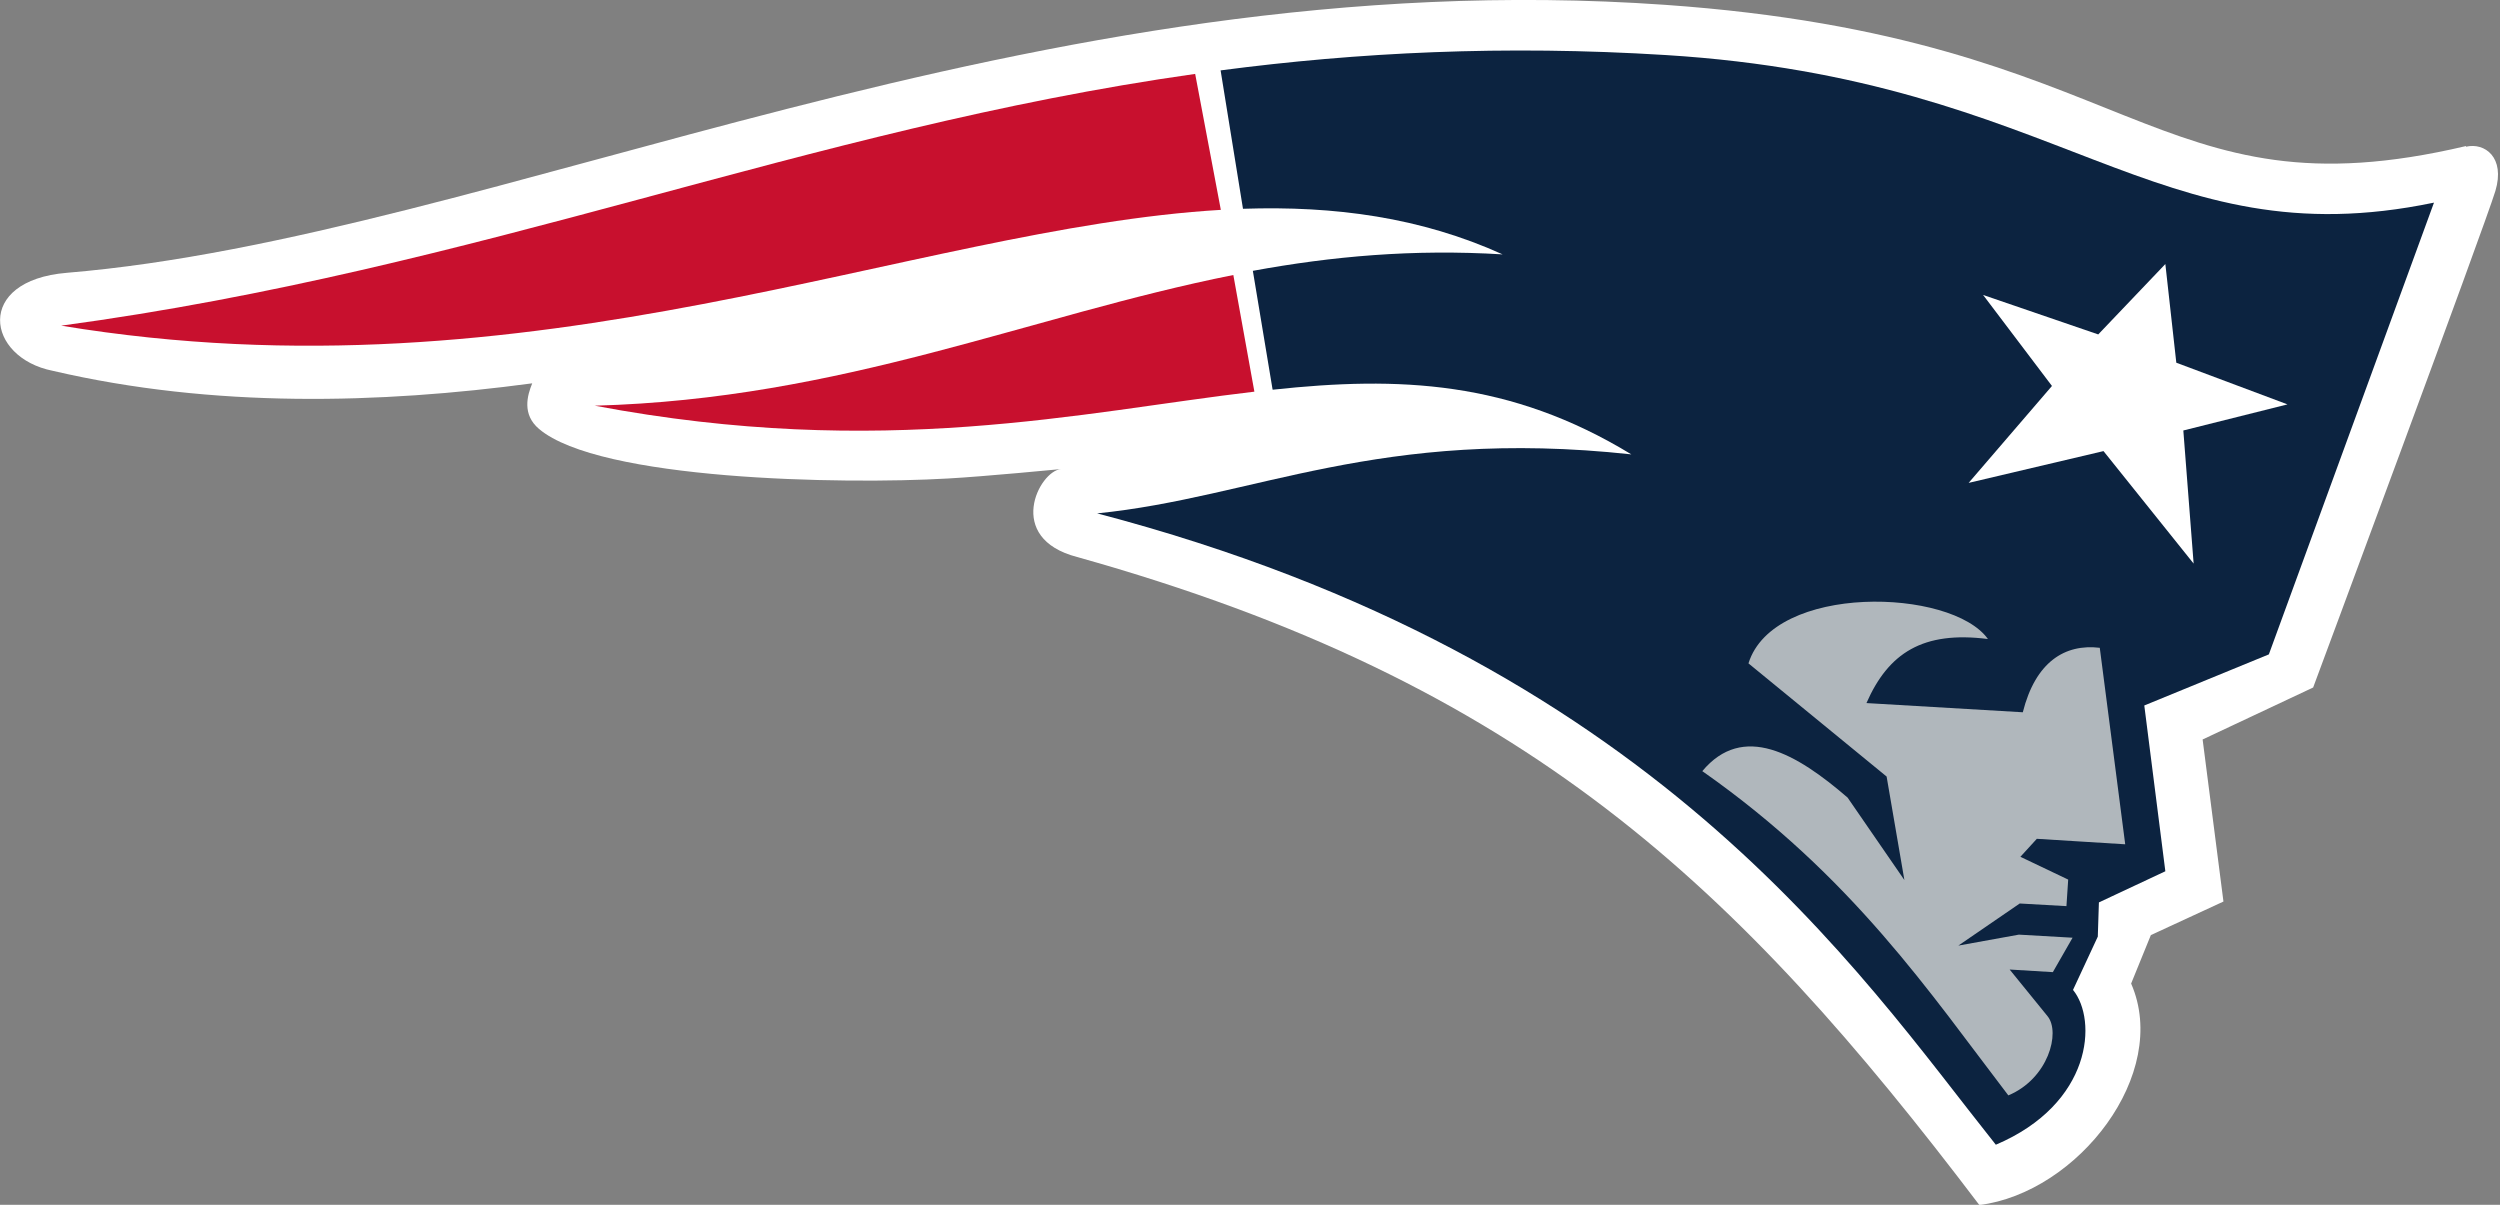
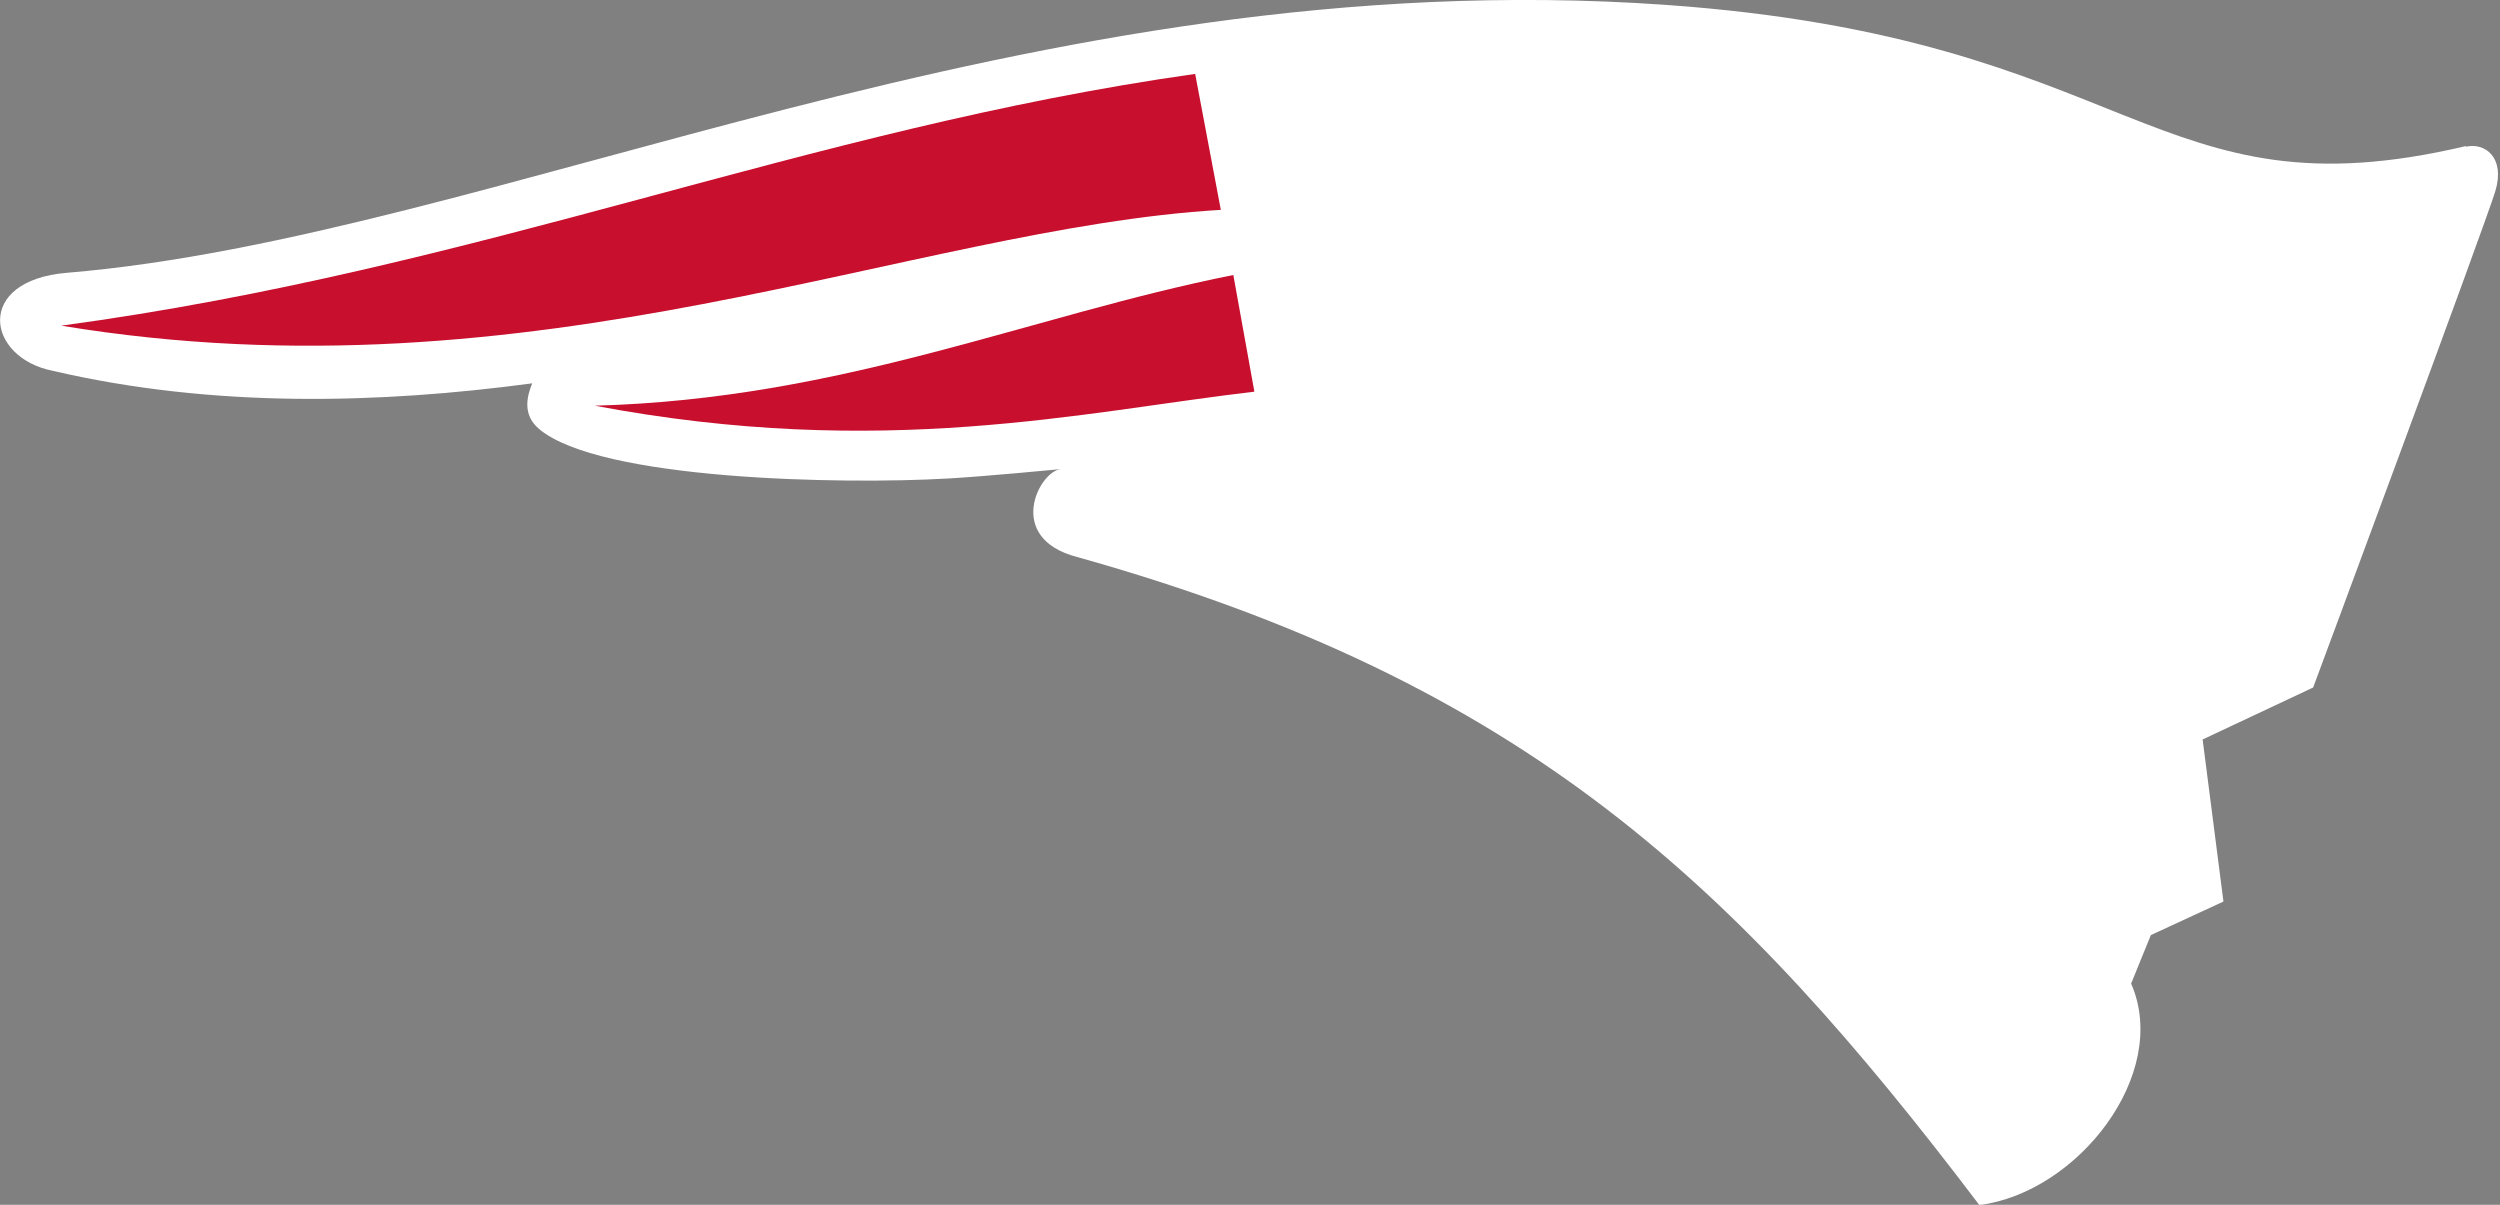
<svg xmlns="http://www.w3.org/2000/svg" width="166" height="80" viewBox="0 0 166 80" fill="none">
  <rect x="0" y="0" width="166" height="80" fill="#808080" stroke="none" />
  <g clip-path="url(#clip0_3493_7053)">
    <path d="M163.742 9.698C142.876 14.62 141.958 2.534 110.564 0.321C68.322 -2.65 32.806 15.755 4.441 18.114C-1.718 18.624 -0.918 23.75 3.509 24.623C14.197 27.113 25.235 26.808 35.34 25.453C35.005 26.269 34.656 27.521 35.792 28.482C39.796 31.875 55.872 32.181 62.934 31.773C65.337 31.642 70.448 31.147 70.448 31.147C68.991 31.278 66.705 35.734 71.525 36.986C101.318 45.33 115.34 58.799 131.43 80.015C137.969 79.185 144.128 71.307 141.507 65.308L142.817 62.09L147.637 59.862L146.254 49.101L153.593 45.65C153.593 45.65 165.023 14.911 165.693 12.683C166.363 10.441 164.98 9.45 163.742 9.742V9.698Z" fill="white" />
    <path d="M81.063 13.935C60.4 15.158 35.617 26.837 4.062 21.624C32.035 17.852 53.353 8.591 79.359 4.907L81.063 13.935Z" fill="#C8102E" />
-     <path d="M84.514 25.876C92.887 24.973 100.269 25.264 108.322 30.171C91.532 28.351 83.305 33.04 72.85 34.088C109.822 43.786 123.364 64.521 132.523 76.01C138.93 73.287 139.279 67.725 137.648 65.73L139.294 62.192L139.367 59.92L143.779 57.852L142.381 46.844L150.652 43.451L161.616 13.455C143.051 17.314 137.037 5.3 110.608 3.655C99.847 2.985 90.149 3.48 81.048 4.674L82.534 13.863C88.62 13.659 94.343 14.43 99.774 16.891C93.804 16.527 88.431 17.022 83.189 17.983L84.499 25.861L84.514 25.876Z" fill="#0C2340" />
    <path d="M83.291 26.006C71.86 27.346 58.609 30.549 39.49 26.938C55.974 26.487 68.307 20.968 81.893 18.26L83.291 26.006Z" fill="#C8102E" />
-     <path d="M113.025 51.197C123.014 58.202 128.154 65.948 133.353 72.734C136.003 71.627 136.833 68.555 135.959 67.477L133.44 64.376L136.309 64.55L137.619 62.264L134.052 62.06L130.033 62.788L134.11 59.992L137.212 60.167L137.328 58.405L134.154 56.891L135.246 55.697L141.114 56.061L139.425 43.014C137.11 42.737 135.158 43.946 134.314 47.295L123.932 46.684C125.388 43.364 127.674 41.878 131.999 42.432C129.581 39.039 117.758 38.718 116.098 44.048L125.271 51.562L126.451 58.434L122.679 52.959C119.287 50.033 115.734 47.965 113.025 51.212V51.197Z" fill="#B0B7BC" />
    <path d="M143.779 17.532L144.507 24.084L151.889 26.851L144.973 28.584L145.657 37.422L139.672 29.953L130.717 32.064L136.25 25.628L131.678 19.585L139.323 22.206L143.779 17.532Z" fill="white" />
  </g>
  <defs>
    <clipPath id="clip0_3493_7053">
      <rect width="165.868" height="80" fill="white" />
    </clipPath>
  </defs>
</svg>